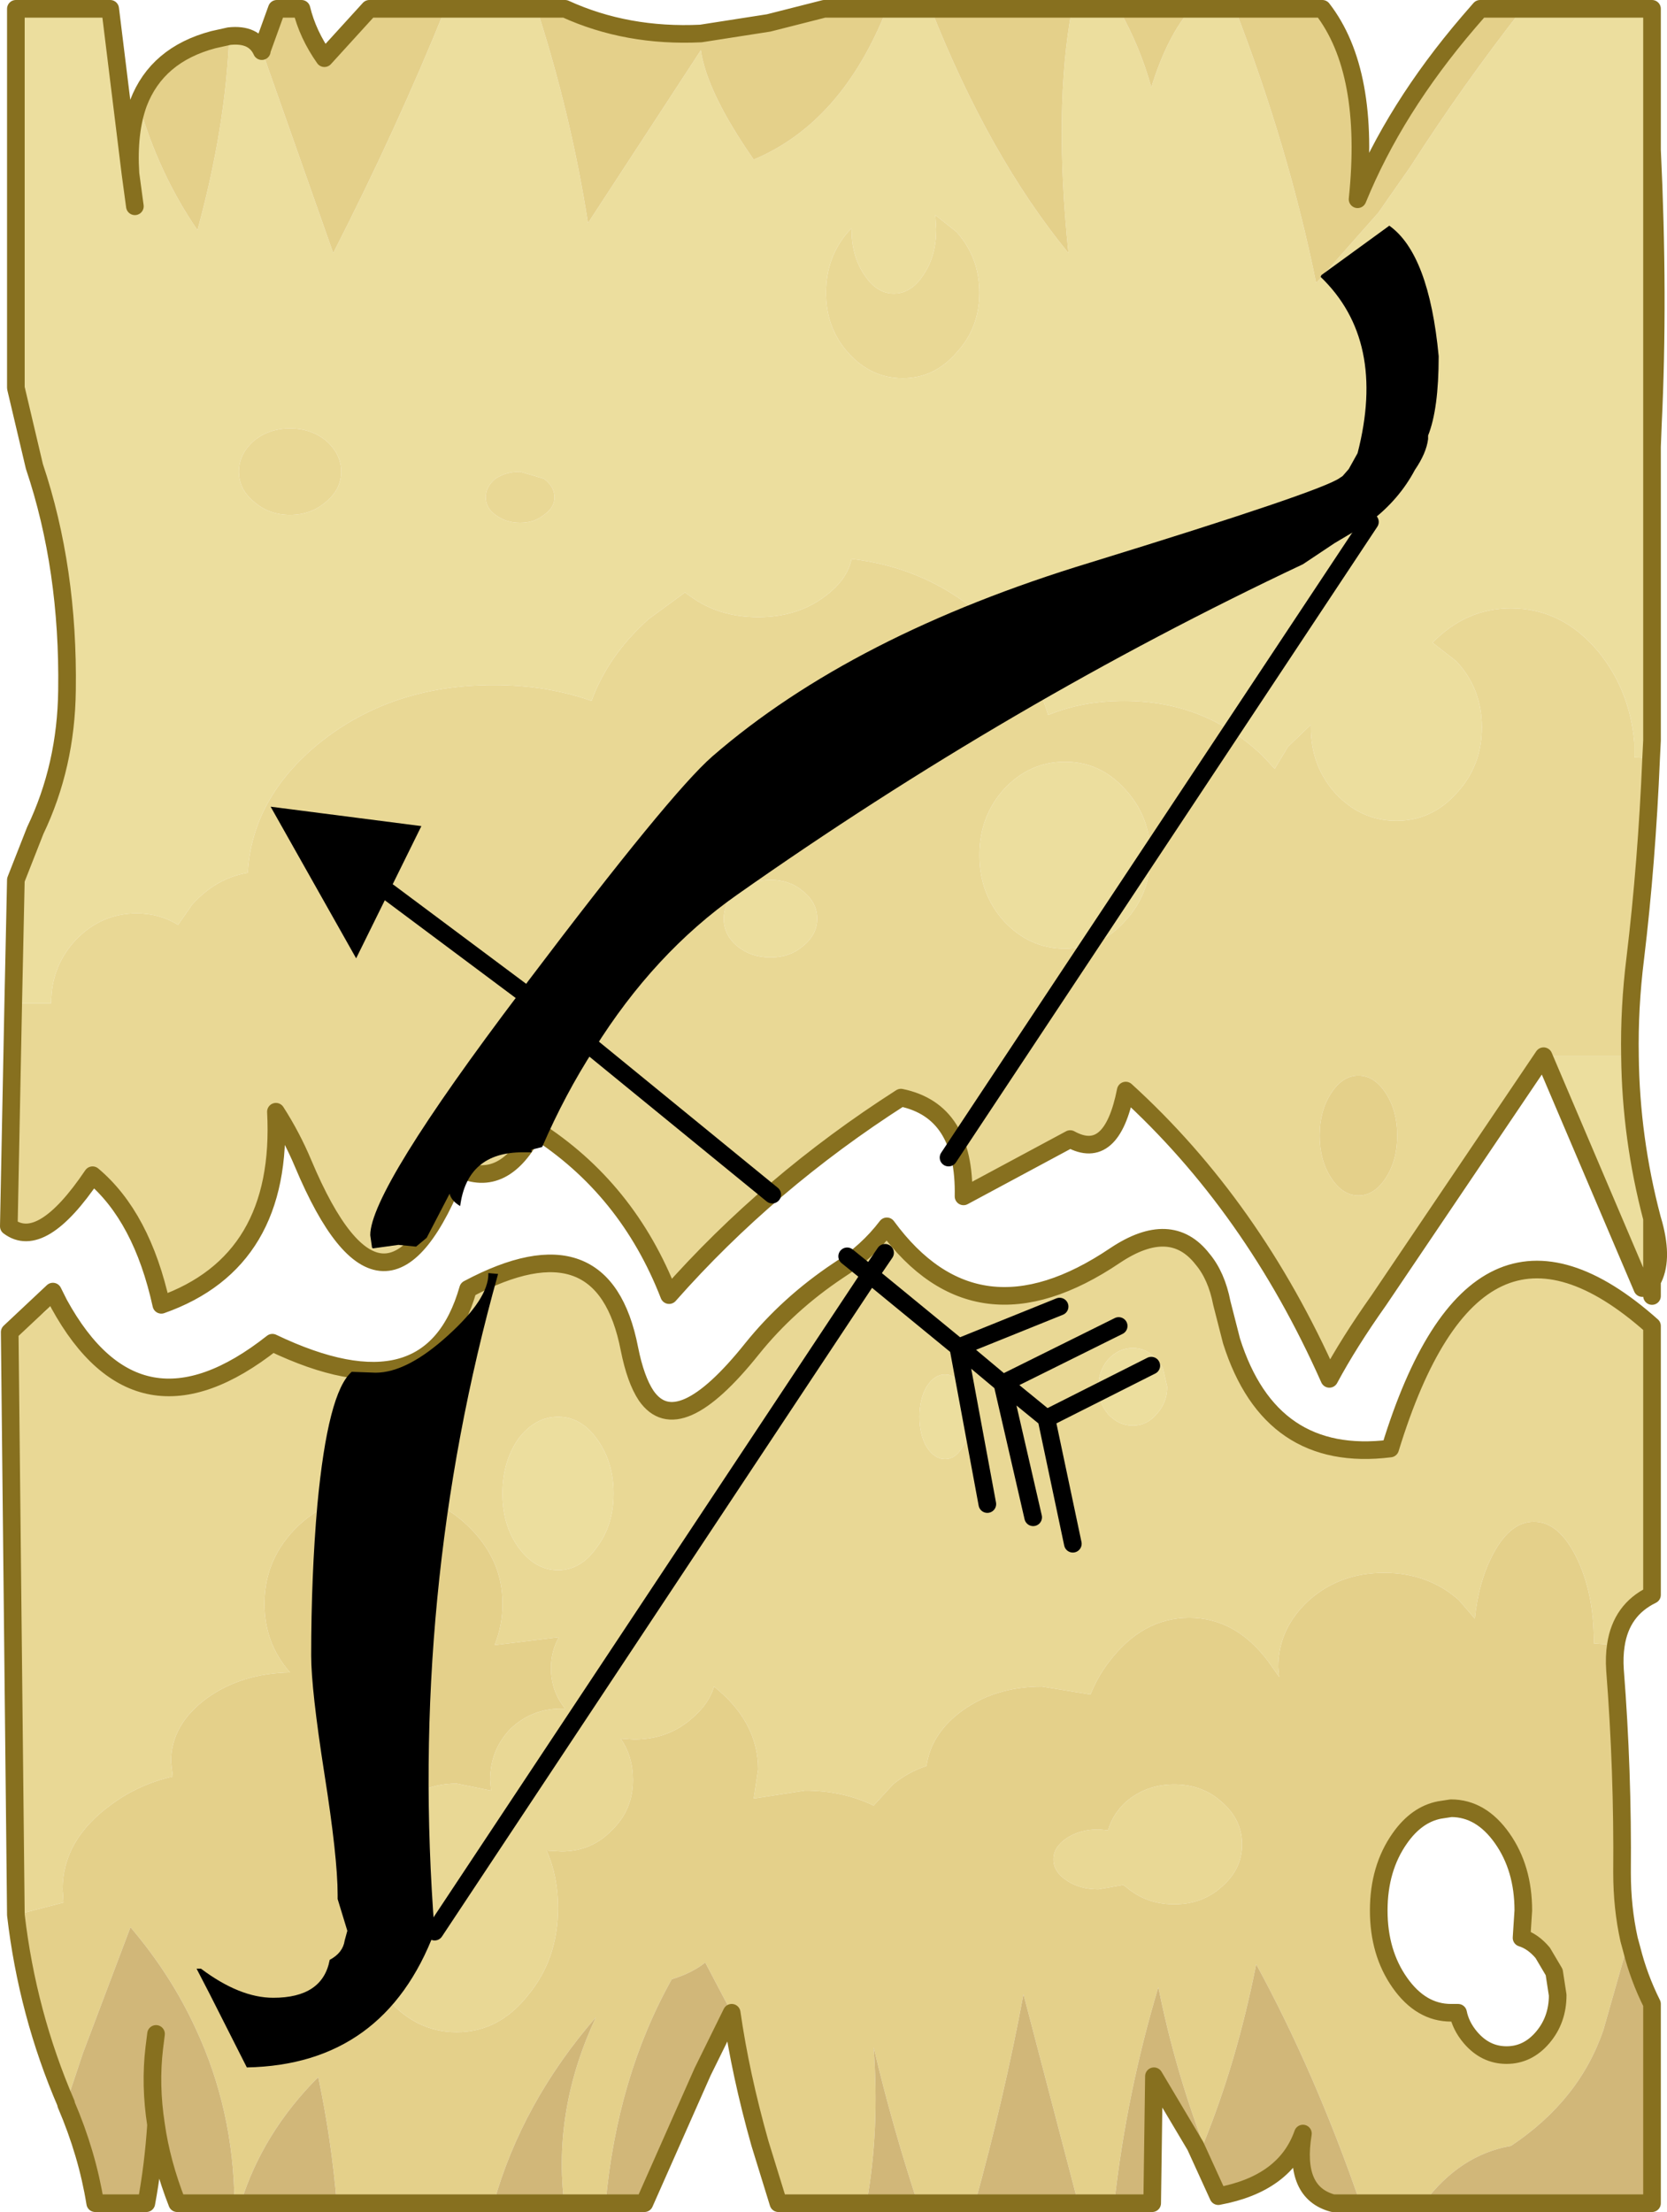
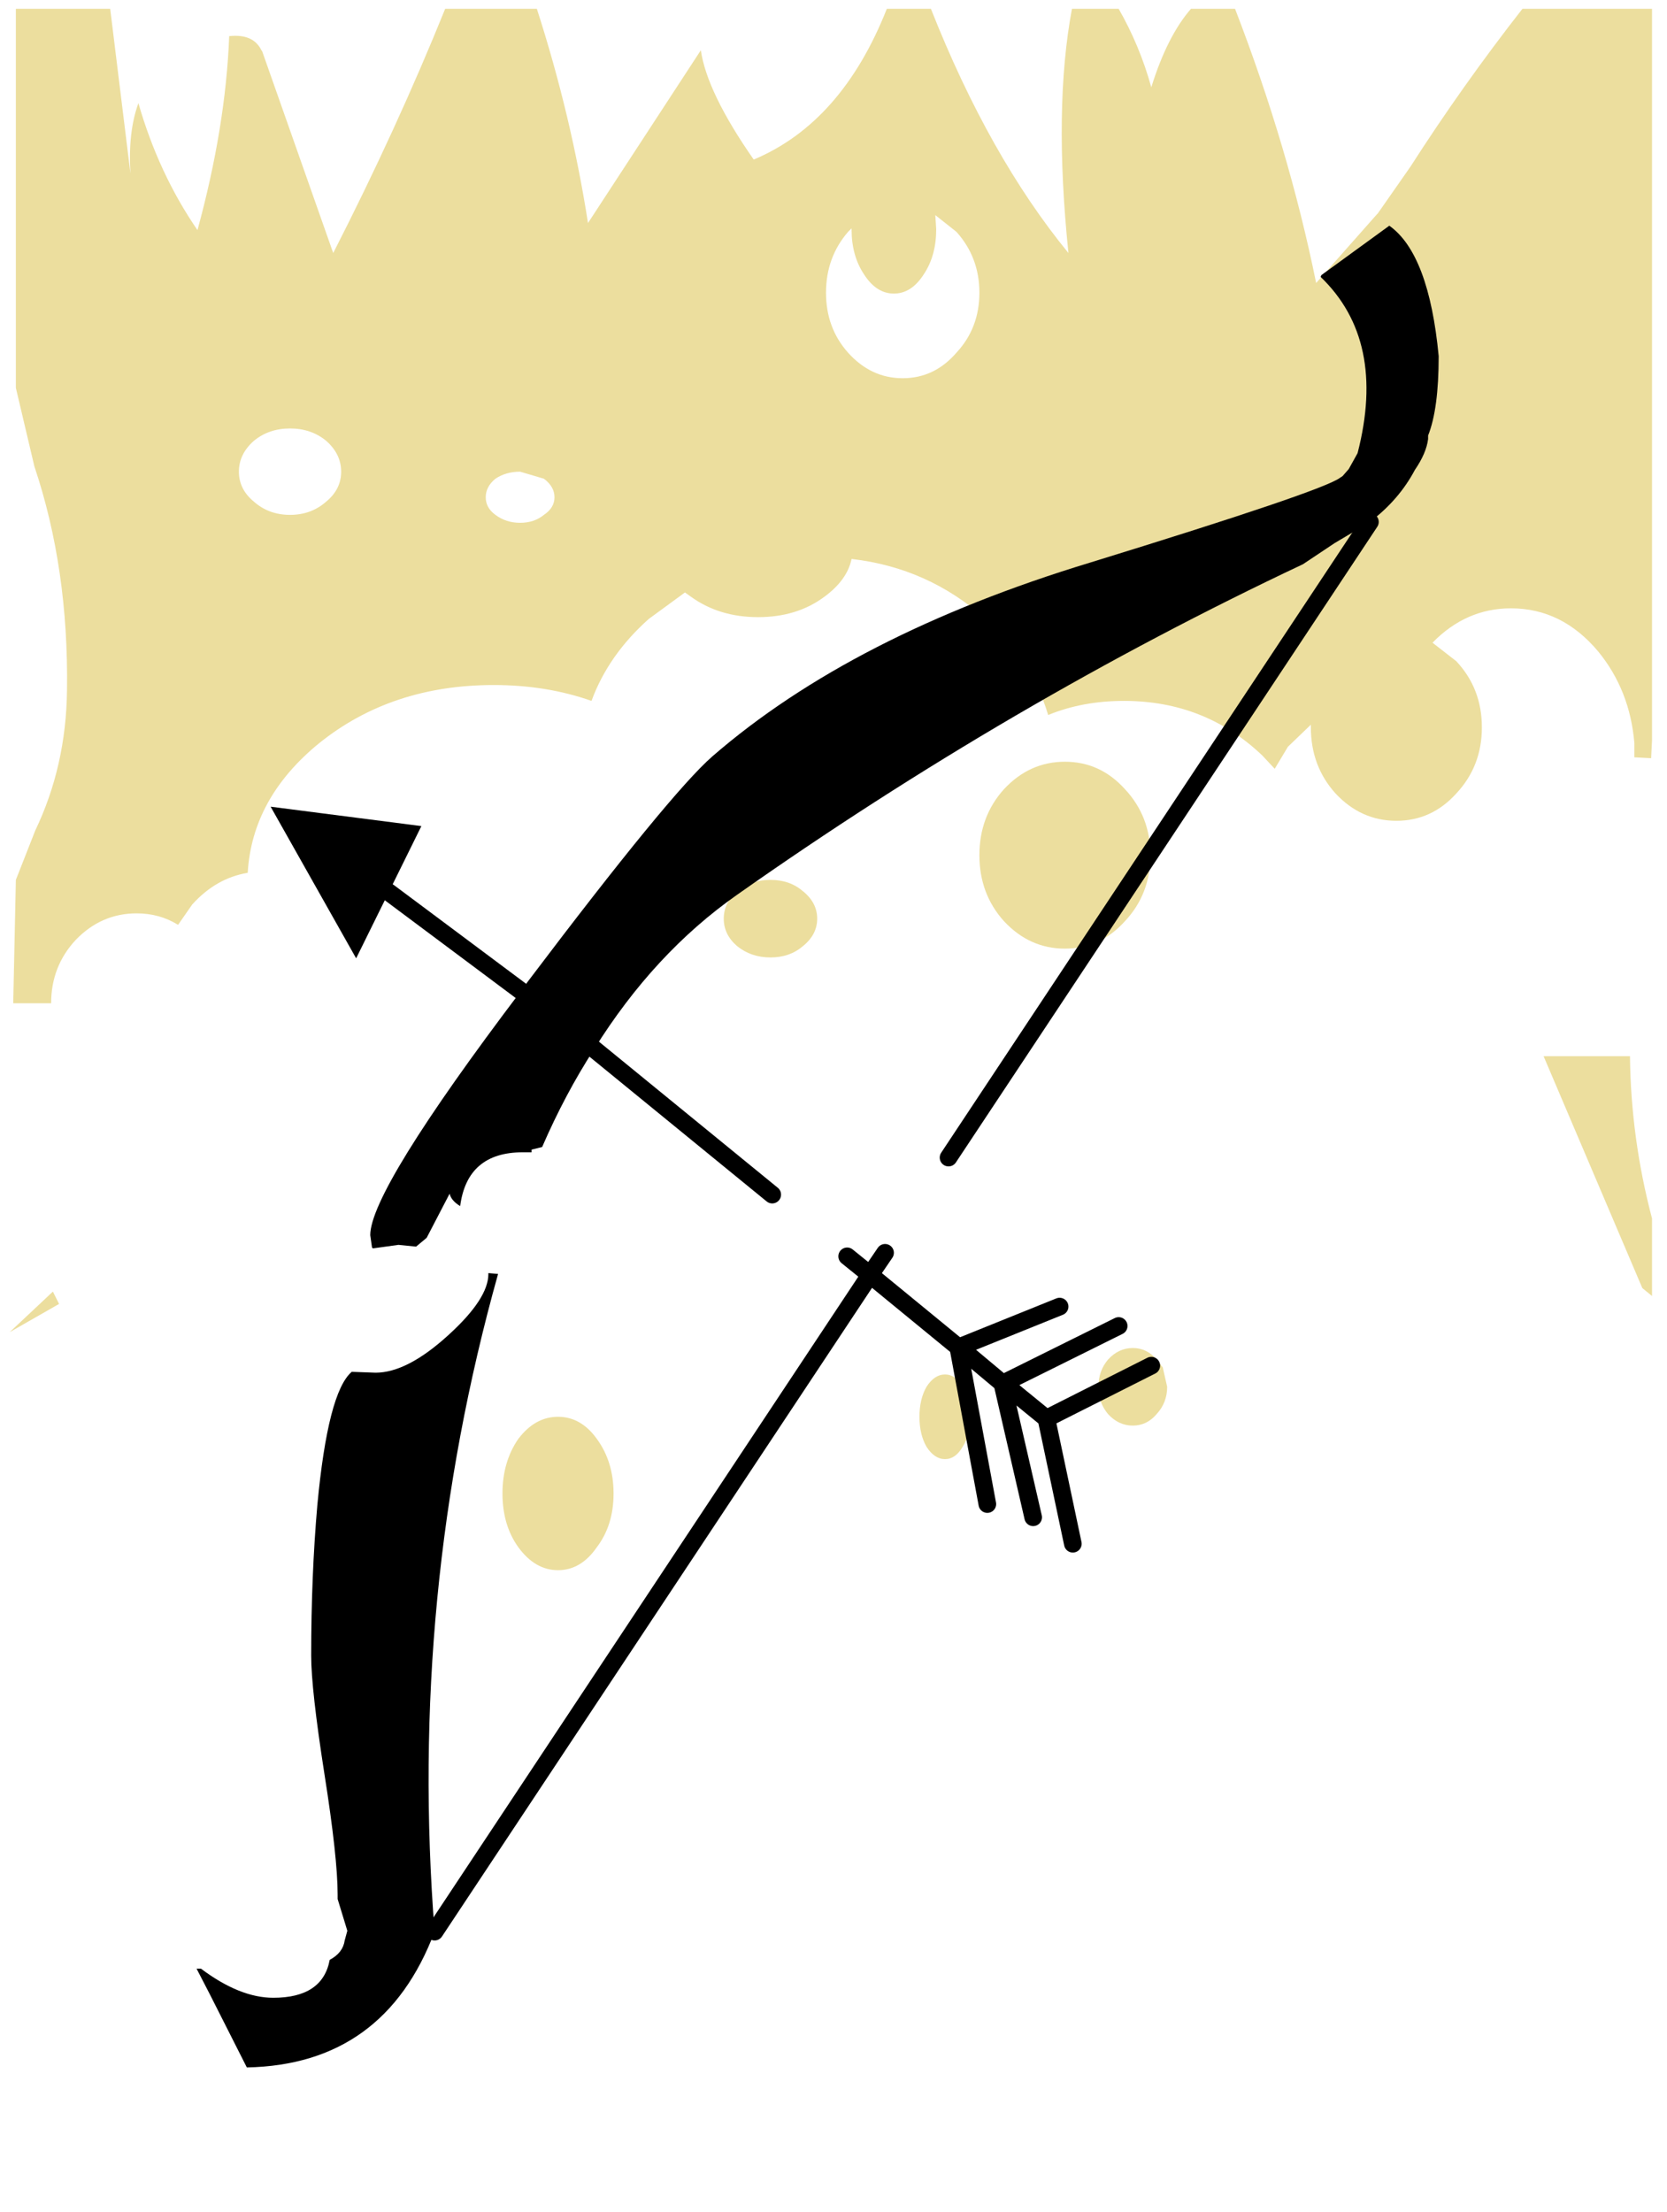
<svg xmlns="http://www.w3.org/2000/svg" xmlns:xlink="http://www.w3.org/1999/xlink" width="94.55px" height="125.45px">
  <g transform="matrix(1, 0, 0, 1, -228.2, -137.75)">
    <use xlink:href="#object-0" width="94.55" height="125.45" transform="matrix(1, 0, 0, 1, 228.2, 137.75)" />
    <use xlink:href="#object-2" width="70.45" height="104.45" transform="matrix(1, 0, 0, 1, 239.35, 150.55)" />
  </g>
  <defs>
    <g transform="matrix(1, 0, 0, 1, 47.25, 62.7)" id="object-0">
      <use xlink:href="#object-1" width="94.55" height="125.45" transform="matrix(1, 0, 0, 1, -47.25, -62.7)" />
    </g>
    <g transform="matrix(1, 0, 0, 1, 47.25, 62.7)" id="object-1">
      <path fill-rule="evenodd" fill="#ecde9e" stroke="none" d="M39.1 -62.2L46.45 -62.2L46.45 -54.2L46.45 -37.35L46.45 -20.7L46.4 -19.7L45.45 -19.75L45.45 -20.55Q45.2 -23.55 43.4 -25.75Q41.35 -28.2 38.45 -28.2Q35.9 -28.2 34 -26.25L35.35 -25.2Q36.8 -23.65 36.8 -21.45Q36.8 -19.25 35.35 -17.7Q33.95 -16.15 31.95 -16.15Q29.95 -16.15 28.5 -17.7Q27.1 -19.25 27.1 -21.45L27.1 -21.6L25.8 -20.35L25.05 -19.1L24.35 -19.85Q21.1 -22.95 16.5 -22.95Q14.15 -22.95 12.2 -22.15Q11.3 -25.2 8.65 -27.6Q5.4 -30.5 1.05 -31Q0.8 -29.8 -0.5 -28.85Q-2.05 -27.7 -4.25 -27.7Q-6.45 -27.7 -8.05 -28.85L-8.4 -29.1L-10.45 -27.6Q-12.75 -25.55 -13.7 -22.95Q-16.25 -23.85 -19.25 -23.85Q-25.05 -23.85 -29.15 -20.55Q-32.95 -17.45 -33.2 -13.2Q-35 -12.9 -36.35 -11.4L-37.15 -10.25Q-38.2 -10.9 -39.5 -10.9Q-41.5 -10.9 -42.95 -9.4Q-44.35 -7.9 -44.35 -5.8L-46.5 -5.8L-46.35 -12.8L-45.25 -15.6Q-43.5 -19.25 -43.45 -23.55Q-43.35 -30.45 -45.3 -36.25L-46.35 -40.7L-46.35 -62.2L-41 -62.2L-39.85 -52.85Q-40 -55.2 -39.4 -56.85Q-38.25 -52.85 -36.05 -49.65Q-34.45 -55.5 -34.25 -60.65Q-32.85 -60.8 -32.4 -59.8L-32.4 -59.85L-28.35 -48.35Q-24.75 -55.4 -22 -62.2L-16.8 -62.2Q-14.85 -56.15 -13.9 -50.05L-7.5 -59.85Q-7.15 -57.45 -4.5 -53.65Q0.5 -55.75 3.05 -62.2L5.55 -62.2Q8.85 -53.85 13.35 -48.35Q12.5 -56.6 13.55 -62.2L16.2 -62.2Q17.4 -60.1 18.05 -57.75Q18.95 -60.65 20.3 -62.2L22.8 -62.2Q25.85 -54.3 27.4 -46.65L30.85 -50.55L30.9 -50.6L32.75 -53.25Q35.7 -57.85 39.1 -62.2M45.2 -2.8Q45.25 1.85 46.45 6.4L46.45 9.95L46.45 10.8L45.9 10.35L40.3 -2.8L45.2 -2.8M1.05 -49.7L1.05 -49.75L0.85 -49.55Q-0.4 -48.1 -0.4 -46.1Q-0.4 -44.1 0.85 -42.7Q2.15 -41.25 3.95 -41.25Q5.75 -41.25 7 -42.7Q8.3 -44.1 8.3 -46.1Q8.3 -48.1 7 -49.55L5.8 -50.5L5.85 -49.7Q5.85 -48.2 5.15 -47.15Q4.45 -46.05 3.45 -46.05Q2.45 -46.05 1.75 -47.15Q1.05 -48.2 1.05 -49.7M18 -14.2Q18 -12 16.55 -10.45Q15.15 -8.9 13.15 -8.9Q11.15 -8.9 9.7 -10.45Q8.3 -12 8.3 -14.2Q8.3 -16.4 9.7 -17.95Q11.15 -19.5 13.15 -19.5Q15.15 -19.5 16.55 -17.95Q18 -16.4 18 -14.2M-43.9 11.25L-46.7 12.85L-44.25 10.55L-43.9 11.25M6.35 20.05Q5.75 20.05 5.3 19.35Q4.9 18.65 4.9 17.65Q4.9 16.65 5.3 15.95Q5.75 15.25 6.35 15.25Q6.95 15.25 7.35 15.95Q7.8 16.65 7.8 17.65Q7.8 18.65 7.35 19.35Q6.95 20.05 6.35 20.05M18.95 15.95Q18.95 16.85 18.35 17.5Q17.8 18.15 17 18.15Q16.2 18.15 15.6 17.5Q15.05 16.85 15.05 15.95Q15.05 15.05 15.6 14.4Q16.2 13.75 17 13.75Q17.8 13.75 18.35 14.4L18.7 14.85L18.95 15.95M-39.6 -51L-39.85 -52.85L-39.6 -51M-16.4 -35.55L-17.75 -35.95Q-18.55 -35.95 -19.15 -35.55Q-19.7 -35.1 -19.7 -34.5Q-19.7 -33.9 -19.15 -33.5Q-18.55 -33.05 -17.75 -33.05Q-16.95 -33.05 -16.4 -33.5Q-15.8 -33.9 -15.8 -34.5Q-15.8 -35.1 -16.4 -35.55M-32.85 -34.25Q-32 -33.5 -30.8 -33.5Q-29.6 -33.5 -28.75 -34.25Q-27.9 -34.95 -27.9 -35.95Q-27.9 -36.95 -28.75 -37.7Q-29.6 -38.4 -30.8 -38.4Q-32 -38.4 -32.85 -37.7Q-33.7 -36.95 -33.7 -35.95Q-33.7 -34.95 -32.85 -34.25M-1.7 -9.05Q-2.45 -8.4 -3.55 -8.4Q-4.65 -8.4 -5.45 -9.05Q-6.2 -9.7 -6.2 -10.6Q-6.2 -11.5 -5.45 -12.15Q-4.65 -12.8 -3.55 -12.8Q-2.45 -12.8 -1.7 -12.15Q-0.9 -11.5 -0.9 -10.6Q-0.9 -9.7 -1.7 -9.05M-13.4 18.9Q-12.45 20.2 -12.45 22Q-12.45 23.8 -13.4 25.05Q-14.3 26.35 -15.6 26.35Q-16.9 26.35 -17.85 25.05Q-18.75 23.8 -18.75 22Q-18.75 20.2 -17.85 18.9Q-16.9 17.65 -15.6 17.65Q-14.3 17.65 -13.4 18.9" />
-       <path fill-rule="evenodd" fill="#e9d895" stroke="none" d="M46.4 -19.7Q46.15 -13.75 45.5 -8.35Q45.15 -5.55 45.2 -2.8L40.3 -2.8L30.95 11.05Q29.25 13.45 28.15 15.5Q23.8 5.7 16.6 -0.85Q15.8 3.2 13.45 1.9L7.4 5.15Q7.5 0.3 3.85 -0.45Q-3.65 4.35 -9.3 10.75Q-11.65 4.7 -16.9 1.35Q-18.65 4.8 -21.25 3.55Q-25.4 14.35 -30.05 3.3Q-30.7 1.75 -31.6 0.35Q-31.15 8.85 -38.1 11.3Q-39.2 6.3 -42 3.95Q-44.9 8.25 -46.75 6.85L-46.5 -5.8L-44.35 -5.8Q-44.35 -7.9 -42.95 -9.4Q-41.5 -10.9 -39.5 -10.9Q-38.2 -10.9 -37.15 -10.25L-36.35 -11.4Q-35 -12.9 -33.2 -13.2Q-32.95 -17.45 -29.15 -20.55Q-25.05 -23.85 -19.25 -23.85Q-16.25 -23.85 -13.7 -22.95Q-12.75 -25.55 -10.45 -27.6L-8.4 -29.1L-8.05 -28.85Q-6.45 -27.7 -4.25 -27.7Q-2.05 -27.7 -0.5 -28.85Q0.8 -29.8 1.05 -31Q5.4 -30.5 8.65 -27.6Q11.3 -25.2 12.2 -22.15Q14.15 -22.95 16.5 -22.95Q21.1 -22.95 24.35 -19.85L25.05 -19.1L25.8 -20.35L27.1 -21.6L27.1 -21.45Q27.1 -19.25 28.5 -17.7Q29.95 -16.15 31.95 -16.15Q33.95 -16.15 35.35 -17.7Q36.8 -19.25 36.8 -21.45Q36.8 -23.65 35.35 -25.2L34 -26.25Q35.9 -28.2 38.45 -28.2Q41.35 -28.2 43.4 -25.75Q45.2 -23.55 45.45 -20.55L45.45 -19.75L46.4 -19.7M1.05 -49.7Q1.05 -48.2 1.75 -47.15Q2.45 -46.05 3.45 -46.05Q4.45 -46.05 5.15 -47.15Q5.85 -48.2 5.85 -49.7L5.8 -50.5L7 -49.55Q8.3 -48.1 8.3 -46.1Q8.3 -44.1 7 -42.7Q5.75 -41.25 3.95 -41.25Q2.15 -41.25 0.85 -42.7Q-0.4 -44.1 -0.4 -46.1Q-0.4 -48.1 0.85 -49.55L1.05 -49.75L1.05 -49.7M18 -14.2Q18 -16.4 16.55 -17.95Q15.15 -19.5 13.15 -19.5Q11.15 -19.5 9.7 -17.95Q8.3 -16.4 8.3 -14.2Q8.3 -12 9.7 -10.45Q11.15 -8.9 13.15 -8.9Q15.15 -8.9 16.55 -10.45Q18 -12 18 -14.2M29.8 -1.7Q28.9 -1.7 28.25 -0.7Q27.6 0.3 27.6 1.7Q27.6 3.1 28.25 4.1Q28.9 5.1 29.8 5.1Q30.7 5.1 31.35 4.1Q32 3.1 32 1.7Q32 0.3 31.35 -0.7Q30.7 -1.7 29.8 -1.7M44.4 30.6L43.15 30.5L43.15 30.4Q43.15 27.6 42.15 25.6Q41.15 23.6 39.75 23.6Q38.35 23.6 37.35 25.6Q36.6 27.1 36.4 29.1L35.5 28.05Q33.75 26.5 31.25 26.5Q28.75 26.5 27 28.05Q25.25 29.65 25.25 31.85L25.3 32.4L24.7 31.55Q22.85 29.05 20.2 29.05Q17.55 29.05 15.65 31.55Q15 32.4 14.6 33.4L11.85 32.95Q9.1 32.95 7.15 34.45Q5.55 35.7 5.3 37.45Q4.25 37.8 3.4 38.5L2.3 39.7Q0.55 38.85 -1.6 38.85L-4.5 39.3L-4.25 37.65Q-4.25 34.95 -6.75 32.95Q-7.05 33.95 -8 34.75Q-9.35 35.95 -11.3 35.95L-12.05 35.9Q-11.35 36.9 -11.35 38.25Q-11.35 39.95 -12.55 41.1Q-13.7 42.3 -15.4 42.3L-16.25 42.25Q-15.6 43.7 -15.6 45.5Q-15.6 48.4 -17.3 50.45Q-18.95 52.55 -21.35 52.55Q-23.75 52.55 -25.45 50.45Q-27.1 48.4 -27.1 45.5Q-27.1 42.6 -25.45 40.5Q-23.75 38.45 -21.35 38.45L-19.4 38.85L-19.45 38.25Q-19.45 36.55 -18.3 35.35Q-17.1 34.2 -15.4 34.2L-15.2 34.2Q-16 33.2 -16 31.9Q-16 30.95 -15.55 30.15L-19.2 30.6Q-18.75 29.5 -18.75 28.25Q-18.75 26.95 -19.25 25.85Q-19.75 24.75 -20.75 23.8Q-22.7 21.95 -25.5 21.95Q-28.3 21.95 -30.3 23.8Q-32.25 25.65 -32.25 28.25Q-32.25 30.5 -30.8 32.15Q-33.55 32.2 -35.5 33.6Q-37.55 35.1 -37.55 37.2L-37.45 38.05Q-39.4 38.5 -40.95 39.65Q-43.7 41.65 -43.7 44.45L-43.65 45.2L-46.35 45.9L-46.7 12.85L-43.9 11.25Q-39.4 19.45 -31.8 13.45Q-22.8 17.75 -20.7 10.4Q-13 6.3 -11.55 13.8Q-11.2 15.55 -10.6 16.45Q-8.8 19.05 -4.6 13.8Q-2.55 11.25 0.3 9.35Q1.95 8.3 3.05 6.85Q8.15 13.8 16 8.5Q19.15 6.4 20.95 8.7Q21.75 9.65 22.05 11.2L22.6 13.35Q24.8 20.3 31.6 19.45Q36.45 3.6 46.45 12.5L46.45 27.75Q44.7 28.6 44.4 30.6M6.35 20.05Q6.95 20.05 7.35 19.35Q7.8 18.65 7.8 17.65Q7.8 16.65 7.35 15.95Q6.95 15.25 6.35 15.25Q5.75 15.25 5.3 15.95Q4.9 16.65 4.9 17.65Q4.9 18.65 5.3 19.35Q5.75 20.05 6.35 20.05M18.95 15.95L18.7 14.85L18.35 14.4Q17.8 13.75 17 13.75Q16.2 13.75 15.6 14.4Q15.05 15.05 15.05 15.95Q15.05 16.85 15.6 17.5Q16.2 18.15 17 18.15Q17.8 18.15 18.35 17.5Q18.95 16.85 18.95 15.95M19.35 38.5Q20.95 38.5 22.05 39.5Q23.2 40.5 23.2 41.9Q23.2 43.3 22.05 44.3Q20.95 45.3 19.35 45.3Q17.75 45.3 16.6 44.3L16.45 44.2L15.05 44.45Q14 44.45 13.25 43.95Q12.5 43.45 12.5 42.75Q12.5 42.05 13.25 41.55Q14 41.05 15.05 41.05L15.6 41.1Q15.85 40.2 16.6 39.5Q17.75 38.5 19.35 38.5M-16.4 -35.55Q-15.8 -35.1 -15.8 -34.5Q-15.8 -33.9 -16.4 -33.5Q-16.95 -33.05 -17.75 -33.05Q-18.55 -33.05 -19.15 -33.5Q-19.7 -33.9 -19.7 -34.5Q-19.7 -35.1 -19.15 -35.55Q-18.55 -35.95 -17.75 -35.95L-16.4 -35.55M-32.85 -34.25Q-33.7 -34.95 -33.7 -35.95Q-33.7 -36.95 -32.85 -37.7Q-32 -38.4 -30.8 -38.4Q-29.6 -38.4 -28.75 -37.7Q-27.9 -36.95 -27.9 -35.95Q-27.9 -34.95 -28.75 -34.25Q-29.6 -33.5 -30.8 -33.5Q-32 -33.5 -32.85 -34.25M-1.7 -9.05Q-0.9 -9.7 -0.9 -10.6Q-0.9 -11.5 -1.7 -12.15Q-2.45 -12.8 -3.55 -12.8Q-4.65 -12.8 -5.45 -12.15Q-6.2 -11.5 -6.2 -10.6Q-6.2 -9.7 -5.45 -9.05Q-4.65 -8.4 -3.55 -8.4Q-2.45 -8.4 -1.7 -9.05M-13.4 18.9Q-14.3 17.65 -15.6 17.65Q-16.9 17.65 -17.85 18.9Q-18.75 20.2 -18.75 22Q-18.75 23.8 -17.85 25.05Q-16.9 26.35 -15.6 26.35Q-14.3 26.35 -13.4 25.05Q-12.45 23.8 -12.45 22Q-12.45 20.2 -13.4 18.9" />
-       <path fill-rule="evenodd" fill="#e4d08a" stroke="none" d="M-39.4 -56.85Q-38.35 -59.6 -35.15 -60.45L-34.25 -60.65Q-34.45 -55.5 -36.05 -49.65Q-38.25 -52.85 -39.4 -56.85M-32.4 -59.85L-31.55 -62.2L-30.15 -62.2Q-29.8 -60.75 -28.85 -59.4L-26.3 -62.2L-22 -62.2Q-24.75 -55.4 -28.35 -48.35L-32.4 -59.85M-16.8 -62.2L-15.2 -62.2Q-11.7 -60.6 -7.5 -60.8L-3.65 -61.4L-0.5 -62.2L3.05 -62.2Q0.5 -55.75 -4.5 -53.65Q-7.15 -57.45 -7.5 -59.85L-13.9 -50.05Q-14.85 -56.15 -16.8 -62.2M5.55 -62.2L13.55 -62.2Q12.5 -56.6 13.35 -48.35Q8.85 -53.85 5.55 -62.2M16.2 -62.2L20.3 -62.2Q18.95 -60.65 18.05 -57.75Q17.4 -60.1 16.2 -62.2M22.8 -62.2L27.75 -62.2Q30.5 -58.65 29.75 -51.4Q31.85 -56.55 36.05 -61.45L36.7 -62.2L39.1 -62.2Q35.7 -57.85 32.75 -53.25L30.9 -50.6L30.85 -50.55L27.4 -46.65Q25.85 -54.3 22.8 -62.2M29.8 -1.7Q30.7 -1.7 31.35 -0.7Q32 0.3 32 1.7Q32 3.1 31.35 4.1Q30.7 5.1 29.8 5.1Q28.9 5.1 28.25 4.1Q27.6 3.1 27.6 1.7Q27.6 0.3 28.25 -0.7Q28.9 -1.7 29.8 -1.7M-46.35 45.9L-43.65 45.2L-43.7 44.45Q-43.7 41.65 -40.95 39.65Q-39.4 38.5 -37.45 38.05L-37.55 37.2Q-37.55 35.1 -35.5 33.6Q-33.55 32.2 -30.8 32.15Q-32.25 30.5 -32.25 28.25Q-32.25 25.65 -30.3 23.8Q-28.3 21.95 -25.5 21.95Q-22.7 21.95 -20.75 23.8Q-19.75 24.75 -19.25 25.85Q-18.75 26.95 -18.75 28.25Q-18.75 29.5 -19.2 30.6L-15.55 30.15Q-16 30.95 -16 31.9Q-16 33.2 -15.2 34.2L-15.4 34.2Q-17.1 34.2 -18.3 35.35Q-19.45 36.55 -19.45 38.25L-19.4 38.85L-21.35 38.45Q-23.75 38.45 -25.45 40.5Q-27.1 42.6 -27.1 45.5Q-27.1 48.4 -25.45 50.45Q-23.75 52.55 -21.35 52.55Q-18.95 52.55 -17.3 50.45Q-15.6 48.4 -15.6 45.5Q-15.6 43.7 -16.25 42.25L-15.4 42.3Q-13.7 42.3 -12.55 41.1Q-11.35 39.95 -11.35 38.25Q-11.35 36.9 -12.05 35.9L-11.3 35.95Q-9.35 35.95 -8 34.75Q-7.05 33.95 -6.75 32.95Q-4.25 34.95 -4.25 37.65L-4.5 39.3L-1.6 38.85Q0.55 38.85 2.3 39.7L3.4 38.5Q4.25 37.8 5.3 37.45Q5.55 35.7 7.15 34.45Q9.1 32.95 11.85 32.95L14.6 33.4Q15 32.4 15.65 31.55Q17.55 29.05 20.2 29.05Q22.85 29.05 24.7 31.55L25.3 32.4L25.25 31.85Q25.25 29.65 27 28.05Q28.75 26.5 31.25 26.5Q33.75 26.5 35.5 28.05L36.4 29.1Q36.6 27.1 37.35 25.6Q38.35 23.6 39.75 23.6Q41.15 23.6 42.15 25.6Q43.15 27.6 43.15 30.4L43.15 30.5L44.4 30.6Q44.3 31.25 44.35 32Q44.8 37.75 44.75 43.5Q44.75 45.5 45.15 47.3L43.7 52.4Q42.35 56.4 38.45 59Q35.55 59.5 33.5 62.25L29.9 62.25Q27.35 54.85 24 48.7Q22.9 54.25 21 58.9Q19.35 54.5 18.45 50Q16.65 56 15.95 62.25L13.9 62.25L10.8 50.4Q9.7 56.3 8.05 62.25L4.8 62.25Q3.35 57.85 2.3 53.4Q2.65 58.1 1.9 62.25L-3.1 62.25L-4.15 58.85Q-5.25 54.95 -5.75 51.45L-7.25 48.6Q-8 49.2 -9.15 49.55Q-12.25 55.1 -12.9 62.25L-15.25 62.25Q-15.9 56.95 -13.45 51.7Q-17.65 56.55 -19.25 62.25L-28.15 62.25Q-28.45 58.65 -29.2 55.1Q-32.35 58.25 -33.6 62.25L-33.95 62.25Q-34 56.95 -36.15 52.35Q-37.55 49.3 -39.85 46.6L-42.55 53.75L-43.5 56.6Q-45.7 51.5 -46.35 45.9M19.35 38.5Q17.75 38.5 16.6 39.5Q15.85 40.2 15.6 41.1L15.05 41.05Q14 41.05 13.25 41.55Q12.5 42.05 12.5 42.75Q12.5 43.45 13.25 43.95Q14 44.45 15.05 44.45L16.45 44.2L16.6 44.3Q17.75 45.3 19.35 45.3Q20.95 45.3 22.05 44.3Q23.2 43.3 23.2 41.9Q23.2 40.5 22.05 39.5Q20.95 38.5 19.35 38.5M37.95 41.55Q36.75 39.85 35.05 39.85L34.4 39.95Q33.1 40.2 32.15 41.55Q30.95 43.25 30.95 45.65Q30.95 48.05 32.15 49.75Q33.35 51.45 35.05 51.45L35.45 51.45Q35.6 52.2 36.15 52.85Q37 53.85 38.2 53.85Q39.4 53.85 40.25 52.85Q41.1 51.85 41.1 50.45L40.9 49.15L40.25 48.05Q39.7 47.4 39.05 47.2L39.15 45.65Q39.15 43.25 37.95 41.55" />
-       <path fill-rule="evenodd" fill="#d1b779" stroke="none" d="M-43.5 56.6L-42.55 53.75L-39.85 46.6Q-37.55 49.3 -36.15 52.35Q-34 56.95 -33.95 62.25L-37.2 62.25Q-38.1 59.95 -38.4 57.8Q-38.55 60.1 -38.95 62.25L-41.85 62.25Q-42.3 59.45 -43.5 56.65L-43.5 56.6M-33.6 62.25Q-32.35 58.25 -29.2 55.1Q-28.45 58.65 -28.15 62.25L-33.6 62.25M-19.25 62.25Q-17.65 56.55 -13.45 51.7Q-15.9 56.95 -15.25 62.25L-19.25 62.25M-12.9 62.25Q-12.25 55.1 -9.15 49.55Q-8 49.2 -7.25 48.6L-5.75 51.45L-7.4 54.8L-10.7 62.25L-12.9 62.25M1.9 62.25Q2.65 58.1 2.3 53.4Q3.35 57.85 4.8 62.25L1.9 62.25M8.05 62.25Q9.7 56.3 10.8 50.4L13.9 62.25L8.05 62.25M15.95 62.25Q16.65 56 18.45 50Q19.35 54.5 21 58.9Q22.9 54.25 24 48.7Q27.35 54.85 29.9 62.25L28.35 62.25Q26.1 61.65 26.65 58.3Q25.65 61.15 21.85 61.85L20.55 59L18.2 55.05L18.1 62.25L15.95 62.25M33.5 62.25Q35.55 59.5 38.45 59Q42.35 56.4 43.7 52.4L45.15 47.3L45.3 47.85Q45.7 49.45 46.45 50.95L46.45 62.25L33.5 62.25M-38.5 53.45Q-38.75 55.55 -38.4 57.8Q-38.3 55.7 -38.35 53.45L-38.5 53.45L-38.4 52.65L-38.5 53.45" />
-       <path fill="none" stroke="#87701f" stroke-width="1" stroke-linecap="round" stroke-linejoin="round" d="M39.1 -62.2L46.45 -62.2L46.45 -54.2Q46.85 -45.85 46.5 -38.65L46.45 -37.35L46.45 -20.7L46.4 -19.7Q46.15 -13.75 45.5 -8.35Q45.15 -5.55 45.2 -2.8Q45.25 1.85 46.45 6.4L46.55 6.75Q47.1 8.8 46.45 9.95L46.45 10.8M45.9 10.35L40.3 -2.8L30.95 11.05Q29.25 13.45 28.15 15.5Q23.8 5.7 16.6 -0.85Q15.8 3.2 13.45 1.9L7.4 5.15Q7.5 0.3 3.85 -0.45Q-3.65 4.35 -9.3 10.75Q-11.65 4.7 -16.9 1.35Q-18.65 4.8 -21.25 3.55Q-25.4 14.35 -30.05 3.3Q-30.7 1.75 -31.6 0.35Q-31.15 8.85 -38.1 11.3Q-39.2 6.3 -42 3.95Q-44.9 8.25 -46.75 6.85L-46.5 -5.8L-46.35 -12.8L-45.25 -15.6Q-43.5 -19.25 -43.45 -23.55Q-43.35 -30.45 -45.3 -36.25L-46.35 -40.7L-46.35 -62.2L-41 -62.2L-39.85 -52.85Q-40 -55.2 -39.4 -56.85Q-38.35 -59.6 -35.15 -60.45L-34.25 -60.65Q-32.85 -60.8 -32.4 -59.8L-32.4 -59.85L-31.55 -62.2L-30.15 -62.2Q-29.8 -60.75 -28.85 -59.4L-26.3 -62.2L-22 -62.2L-16.8 -62.2L-15.2 -62.2Q-11.7 -60.6 -7.5 -60.8L-3.65 -61.4L-0.5 -62.2L3.05 -62.2L5.55 -62.2L13.55 -62.2L16.2 -62.2L20.3 -62.2L22.8 -62.2L27.75 -62.2Q30.5 -58.65 29.75 -51.4Q31.85 -56.55 36.05 -61.45L36.7 -62.2L39.1 -62.2M46.45 -54.2L46.45 -37.35M46.45 6.4L46.45 9.95M44.4 30.6Q44.7 28.6 46.45 27.75L46.45 12.5Q36.45 3.6 31.6 19.45Q24.8 20.3 22.6 13.35L22.05 11.2Q21.75 9.65 20.95 8.7Q19.15 6.4 16 8.5Q8.15 13.8 3.05 6.85Q1.95 8.3 0.3 9.35Q-2.55 11.25 -4.6 13.8Q-8.8 19.05 -10.6 16.45Q-11.2 15.55 -11.55 13.8Q-13 6.3 -20.7 10.4Q-22.8 17.75 -31.8 13.45Q-39.4 19.45 -43.9 11.25L-44.25 10.55L-46.7 12.85L-46.35 45.9Q-45.7 51.5 -43.5 56.6L-43.5 56.65Q-42.3 59.45 -41.85 62.25L-38.95 62.25Q-38.55 60.1 -38.4 57.8Q-38.1 59.95 -37.2 62.25L-33.95 62.25L-33.6 62.25L-28.15 62.25L-19.25 62.25L-15.25 62.25L-12.9 62.25L-10.7 62.25L-7.4 54.8L-5.75 51.45Q-5.25 54.95 -4.15 58.85L-3.1 62.25L1.9 62.25L4.8 62.25L8.05 62.25L13.9 62.25L15.95 62.25L18.1 62.25L18.2 55.05L20.55 59L21.85 61.85Q25.65 61.15 26.65 58.3Q26.1 61.65 28.35 62.25L29.9 62.25L33.5 62.25L46.45 62.25L46.45 50.95Q45.7 49.45 45.3 47.85L45.15 47.3Q44.75 45.5 44.75 43.5Q44.8 37.75 44.35 32Q44.3 31.25 44.4 30.6M37.95 41.55Q39.15 43.25 39.15 45.65L39.05 47.2Q39.7 47.4 40.25 48.05L40.9 49.15L41.1 50.45Q41.1 51.85 40.25 52.85Q39.4 53.85 38.2 53.85Q37 53.85 36.15 52.85Q35.6 52.2 35.45 51.45L35.05 51.45Q33.35 51.45 32.15 49.75Q30.95 48.05 30.95 45.65Q30.95 43.25 32.15 41.55Q33.1 40.2 34.4 39.95L35.05 39.85Q36.75 39.85 37.95 41.55M-39.85 -52.85L-39.6 -51M-38.5 53.45Q-38.75 55.55 -38.4 57.8M-38.5 53.45L-38.4 52.65" />
    </g>
    <g transform="matrix(1, 0, 0, 1, -239.35, -150.55)" id="object-2">
      <path fill-rule="evenodd" fill="#000000" stroke="none" d="M250.25 188.35L248.4 192.1L243.55 183.5L252.1 184.6L250.25 188.35M257.75 193.95L258.15 193.4Q266.2 182.75 268.6 180.65Q276.55 173.75 290.05 169.65Q303.2 165.6 304.2 164.85L304.35 164.75L304.7 164.35L305.2 163.45Q306.85 157.05 303.1 153.45L303.15 153.35L306.45 150.95L307 150.55Q309.25 152.15 309.8 157.95Q309.8 160.95 309.2 162.45L309.2 162.65Q309.1 163.45 308.45 164.4Q307.55 166.1 305.9 167.35L305.5 167.6L303.9 168.55L302.1 169.75Q285.55 177.55 270 188.5Q265.3 191.8 261.9 197.25L260 195.7L261.9 197.25Q260.25 199.8 258.95 202.8L258.35 202.95L258.35 203.1L257.85 203.1Q254.7 203.1 254.3 206.15Q253.8 205.85 253.7 205.45L252.4 207.95L251.8 208.45L250.8 208.35L249.35 208.55L249.3 208.5L249.2 207.8Q249.2 205.25 257.75 193.95M255.9 209.95L256.45 210Q251.35 228.2 252.85 247.3Q250 254.85 242.2 255L240.1 250.85L239.35 249.4L239.6 249.4Q241.8 251.05 243.7 251.05Q246.5 251.05 246.9 248.9Q247.65 248.5 247.75 247.8L247.9 247.25L247.35 245.45L247.35 245.2Q247.35 243.1 246.6 238.35Q245.85 233.55 245.85 231.65Q245.85 227.1 246.2 223.1Q246.8 216.7 248.15 215.55L249.5 215.6Q251.3 215.6 253.65 213.45Q255.9 211.4 255.9 210L255.9 209.95" />
      <path fill="none" stroke="#000000" stroke-width="1" stroke-linecap="round" stroke-linejoin="round" d="M250.25 188.35L257.75 193.95M305.9 167.35L282 203.4M260 195.7L261.9 197.25L272 205.5M291.65 212.95L285.1 216.2L287.55 218.2L293.5 215.2M285.1 216.2L285.05 216.2L286.8 223.8M287.55 218.2L289.05 225.3M285.1 216.2L285.05 216.2L282.6 214.15L282.55 214.15L282.6 214.15L288.3 211.85M276.25 209L277.55 210.05L278.4 208.8M282.55 214.15L284.2 223.05M277.55 210.05L282.55 214.15M252.85 247.3L277.55 210.05" />
    </g>
  </defs>
</svg>